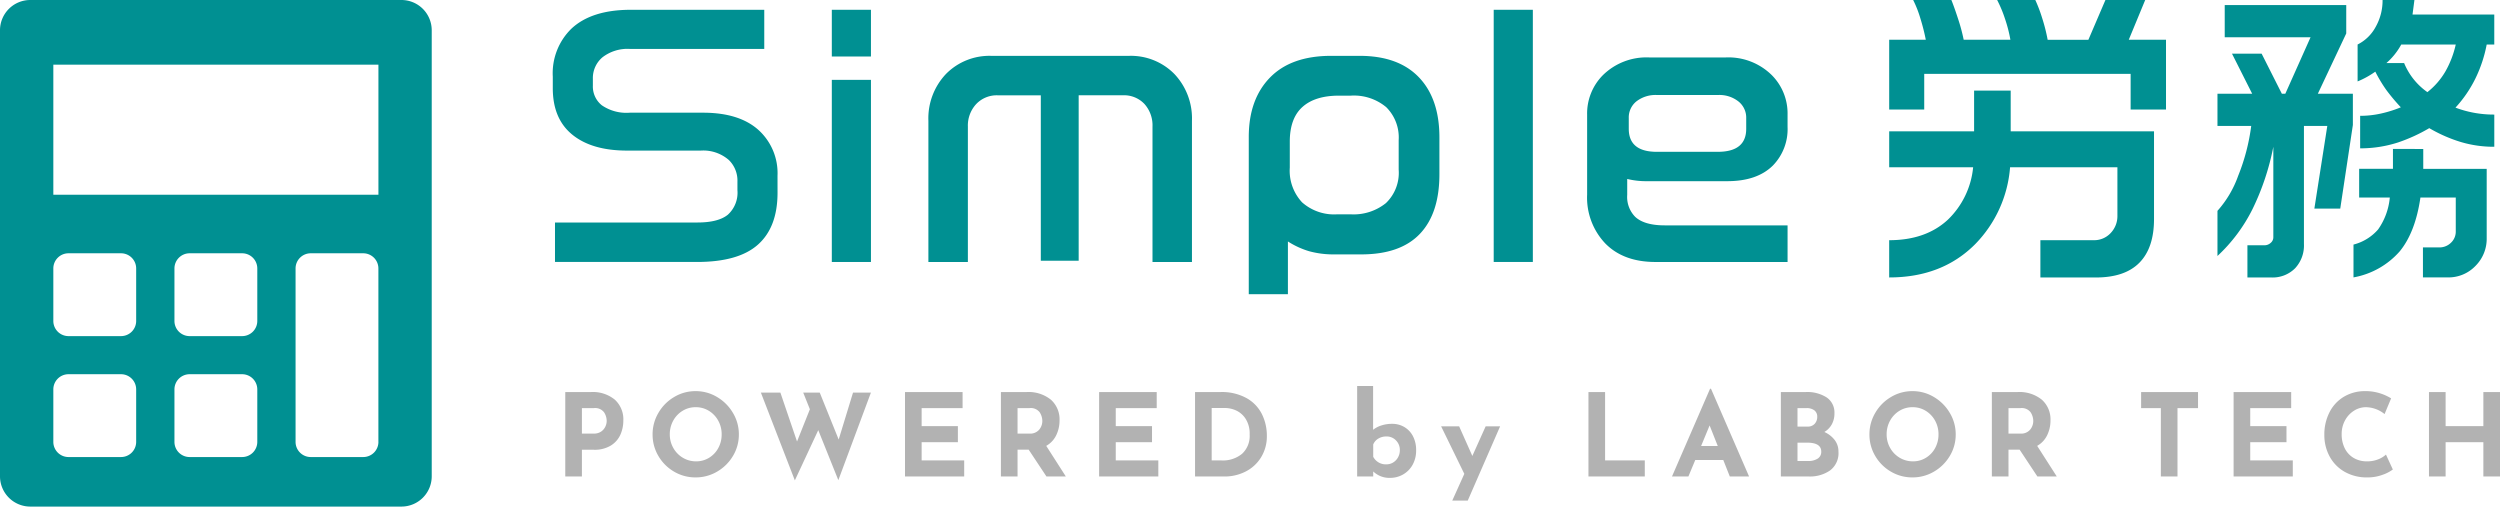
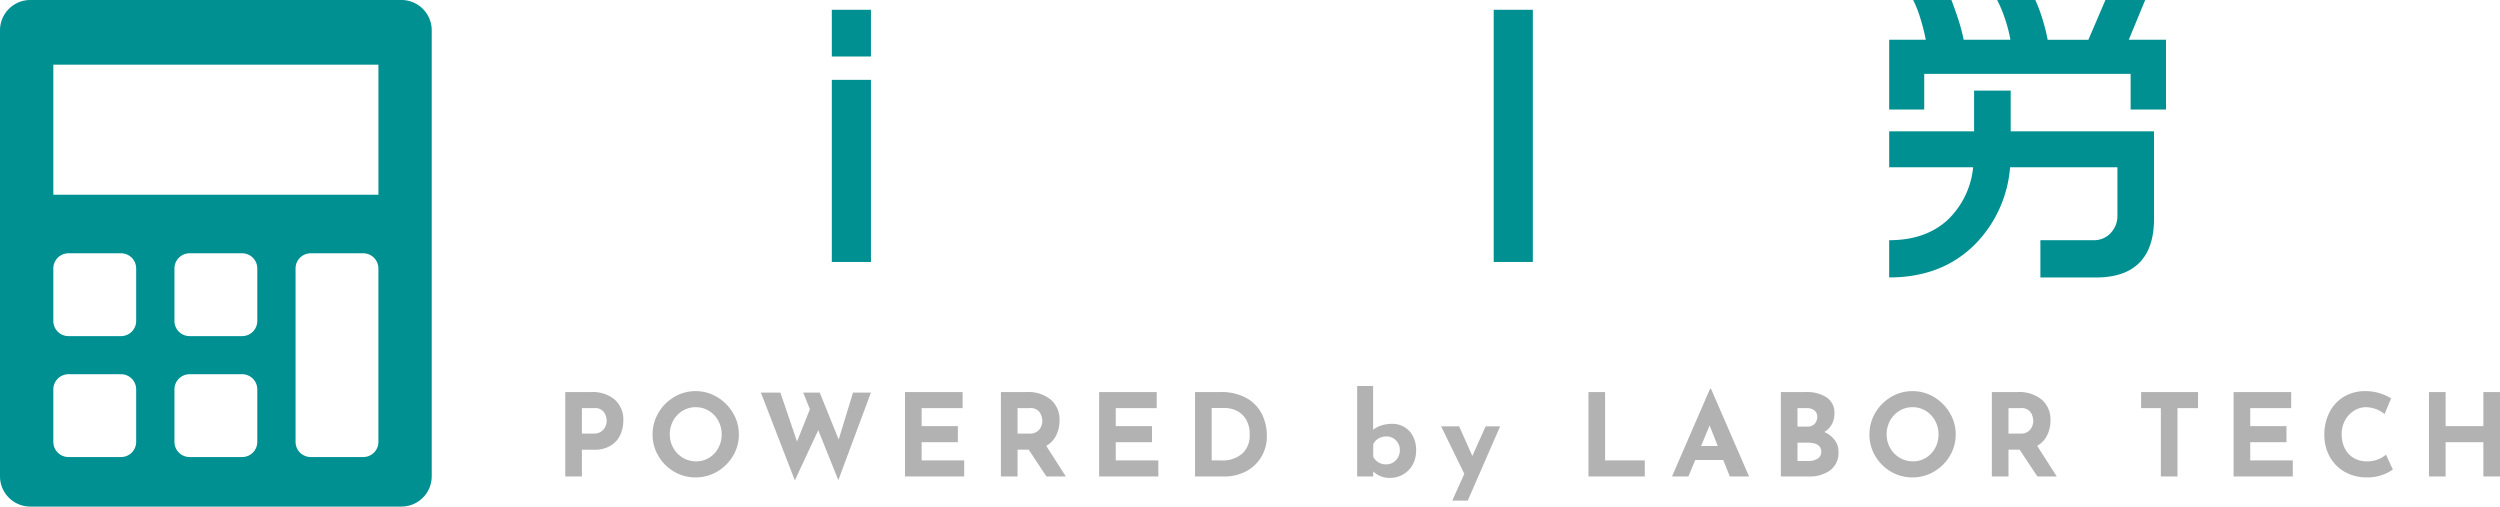
<svg xmlns="http://www.w3.org/2000/svg" width="435.798" height="88.306" viewBox="0 0 435.798 88.306">
  <g id="グループ_2501" data-name="グループ 2501" transform="translate(-8.616 -75)">
    <g id="グループ_1489" data-name="グループ 1489" transform="translate(104.977 75)">
-       <path id="パス_787" data-name="パス 787" d="M173.4,421.531q0,6-3.411,9.042T159.306,433.6h-24.7v-6.878h24.815c2.421,0,4.186-.449,5.31-1.353a5.178,5.178,0,0,0,1.678-4.282V419.6a5.008,5.008,0,0,0-1.486-3.76,6.777,6.777,0,0,0-4.9-1.655H147.151q-6.107,0-9.519-2.77t-3.411-8.1v-2.031a10.849,10.849,0,0,1,3.246-8.349q3.514-3.294,10.344-3.292h23.274v6.823H147.7a7.14,7.14,0,0,0-4.814,1.454,4.725,4.725,0,0,0-1.678,3.751v1.2a4.193,4.193,0,0,0,1.564,3.42,7.576,7.576,0,0,0,4.869,1.289h12.77q6.272,0,9.629,2.98a10.151,10.151,0,0,1,3.356,7.992Z" transform="translate(-134.221 -387.935)" fill="#009092" />
      <path id="パス_788" data-name="パス 788" d="M151.652,397.784h-6.823v-8.143h6.823Zm0,35.819h-6.823V401.856h6.823Z" transform="translate(-96.19 -387.935)" fill="#009092" />
-       <path id="パス_789" data-name="パス 789" d="M194.444,427.322h-6.878v-23.6a5.567,5.567,0,0,0-1.4-3.939,4.879,4.879,0,0,0-3.769-1.518h-7.7V427.1h-6.6V398.271h-7.483a4.922,4.922,0,0,0-3.8,1.545,5.514,5.514,0,0,0-1.431,3.911v23.6H148.5V402.691a11.236,11.236,0,0,1,3.054-8.129,10.625,10.625,0,0,1,8.006-3.168h23.824a10.625,10.625,0,0,1,8.006,3.168,11.236,11.236,0,0,1,3.054,8.129Z" transform="translate(-83.025 -381.654)" fill="#009092" />
-       <path id="パス_790" data-name="パス 790" d="M193.914,412.026q0,6.823-3.411,10.4T180.269,426h-4.622a15.979,15.979,0,0,1-4.429-.55,14.355,14.355,0,0,1-3.714-1.706v9.189h-6.823v-27.4q0-6.548,3.686-10.344t10.67-3.8h4.957q6.761,0,10.344,3.741t3.576,10.509Zm-7.1-.77v-5.172a7.44,7.44,0,0,0-2.173-5.75,8.791,8.791,0,0,0-6.19-2.008h-2.036q-4.182,0-6.383,1.981t-2.2,6.052v4.512a8.069,8.069,0,0,0,2.141,6.053,8.41,8.41,0,0,0,6.112,2.091h2.366a8.99,8.99,0,0,0,6.135-1.953A7.3,7.3,0,0,0,186.816,411.256Z" transform="translate(-39.358 -381.654)" fill="#009092" />
      <path id="パス_791" data-name="パス 791" d="M176.816,433.6h-6.823V389.641h6.823Z" transform="translate(-5.973 -387.935)" fill="#009092" />
-       <path id="パス_792" data-name="パス 792" d="M208.484,403.558a9.077,9.077,0,0,1-2.536,6.713q-2.758,2.758-8,2.751H184.059a14.2,14.2,0,0,1-3.526-.385v2.769a4.937,4.937,0,0,0,1.385,3.824q1.6,1.5,5.2,1.495h21.367v6.383H185.466q-5.578,0-8.748-3.223a11.6,11.6,0,0,1-3.173-8.515V401.426a9.477,9.477,0,0,1,2.751-6.887,10.818,10.818,0,0,1,8.088-3.086H197.7a10.752,10.752,0,0,1,8.033,3.081,9.449,9.449,0,0,1,2.751,6.878Zm-7.208.33v-1.871a3.6,3.6,0,0,0-1.348-2.889A5.347,5.347,0,0,0,196.379,398H185.7a5.436,5.436,0,0,0-3.549,1.1,3.577,3.577,0,0,0-1.348,2.916v1.871q0,4.017,4.9,4.017h10.619Q201.276,407.9,201.276,403.888Z" transform="translate(6.761 -381.439)" fill="#009092" />
      <path id="パス_793" data-name="パス 793" d="M195.868,389.269c.33.807.724,1.921,1.183,3.329a31.07,31.07,0,0,1,.963,3.6h8.143a24.137,24.137,0,0,0-.935-3.631,21.772,21.772,0,0,0-1.376-3.3H210.5a25.811,25.811,0,0,1,1.188,3.136,30.359,30.359,0,0,1,.963,3.8h7.1l2.971-6.933h6.933L226.79,396.2h6.493v12.16h-6.167v-6.218h-35.98v6.218h-6.107V396.2h6.382a36.287,36.287,0,0,0-.935-3.686,19.351,19.351,0,0,0-1.27-3.246Zm10.34,15.791v7.1h24.984v15.3q0,5.007-2.536,7.593t-7.588,2.586h-9.684V431.14h9.3a3.912,3.912,0,0,0,2.944-1.238,4.251,4.251,0,0,0,1.183-3.054V418.43H206.1a21.5,21.5,0,0,1-6.052,13.37q-5.777,5.832-15.021,5.832V431.14q6.382,0,10.234-3.576a14.615,14.615,0,0,0,4.4-9.134H185.029v-6.273h14.8v-7.1Z" transform="translate(47.933 -389.269)" fill="#009092" />
-       <path id="パス_794" data-name="パス 794" d="M219.958,390.149V395.1l-4.952,10.509h6.107v5.447l-2.2,14.581H214.4l2.256-14.416h-4.072V431.8a5.825,5.825,0,0,1-1.545,4.237,5.524,5.524,0,0,1-4.177,1.6h-4.131v-5.612h2.976a1.583,1.583,0,0,0,1.073-.413,1.251,1.251,0,0,0,.468-.963V414.854a43.69,43.69,0,0,1-3.631,10.867,28.461,28.461,0,0,1-6.107,8.171v-7.868a18.389,18.389,0,0,0,3.6-6.08,35.3,35.3,0,0,0,2.283-8.721h-5.883V405.61h6.052l-3.521-6.988h5.167l3.526,6.988h.605l4.4-9.849H198.775v-5.612Zm13.425,25.09v3.466h11.059v12.1a6.66,6.66,0,0,1-1.953,4.814,6.515,6.515,0,0,1-4.869,2.008h-4.292v-5.227h2.861a2.852,2.852,0,0,0,2.008-.8,2.65,2.65,0,0,0,.853-2.008v-5.887h-6.162q-.88,6.052-3.609,9.381a14,14,0,0,1-8.056,4.539v-5.722a8.432,8.432,0,0,0,4.292-2.641,11.433,11.433,0,0,0,2.036-5.557h-5.342v-5.007H228.1v-3.466Zm-1.541-25.97-.33,2.531h14.251v5.227h-1.321a23.479,23.479,0,0,1-1.962,5.915A21.523,21.523,0,0,1,239,408.031a18.54,18.54,0,0,0,3.136.88,19.024,19.024,0,0,0,3.631.33v5.612a20.031,20.031,0,0,1-5.915-.853,25.6,25.6,0,0,1-5.42-2.393,28.88,28.88,0,0,1-5.392,2.476,21.268,21.268,0,0,1-6.658,1.045v-5.667a16.578,16.578,0,0,0,3.686-.413,21.119,21.119,0,0,0,3.407-1.073A34.357,34.357,0,0,1,227,405.033a24.924,24.924,0,0,1-1.976-3.274,15.562,15.562,0,0,1-3.086,1.705v-6.437a7.26,7.26,0,0,0,3.141-3.054,9.347,9.347,0,0,0,1.211-4.7Zm-4.9,11h3.109a11.517,11.517,0,0,0,4.053,5.062,12.744,12.744,0,0,0,3.136-3.6,16.943,16.943,0,0,0,1.807-4.7h-9.5A11.754,11.754,0,0,1,226.946,400.273Z" transform="translate(92.676 -389.269)" fill="#009092" />
    </g>
    <path id="パス_805" data-name="パス 805" d="M72.851.5H8.142A5.28,5.28,0,0,0,2.863,5.782V83.524a5.28,5.28,0,0,0,5.279,5.282h64.7a5.28,5.28,0,0,0,5.279-5.282V5.782A5.279,5.279,0,0,0,72.851.5ZM26.6,77.53a2.641,2.641,0,0,1-2.641,2.641H14.8A2.641,2.641,0,0,1,12.16,77.53V68.374A2.645,2.645,0,0,1,14.8,65.733H23.96A2.645,2.645,0,0,1,26.6,68.374l0,9.156Zm0-21.08a2.641,2.641,0,0,1-2.641,2.641H14.8A2.641,2.641,0,0,1,12.16,56.45V47.294A2.643,2.643,0,0,1,14.8,44.653H23.96A2.643,2.643,0,0,1,26.6,47.294l0,9.156ZM47.714,77.53a2.641,2.641,0,0,1-2.641,2.641H35.914a2.641,2.641,0,0,1-2.641-2.641V68.374a2.645,2.645,0,0,1,2.641-2.641h9.159a2.645,2.645,0,0,1,2.641,2.641V77.53Zm0-21.08a2.641,2.641,0,0,1-2.641,2.641H35.914a2.641,2.641,0,0,1-2.641-2.641V47.294a2.643,2.643,0,0,1,2.641-2.641h9.159a2.643,2.643,0,0,1,2.641,2.641V56.45ZM68.83,77.53a2.643,2.643,0,0,1-2.641,2.641H57.027a2.641,2.641,0,0,1-2.641-2.641V47.294a2.643,2.643,0,0,1,2.641-2.641h9.156a2.643,2.643,0,0,1,2.641,2.641V77.53h.006Zm0-43.085H12.16V11.776H68.83v22.67Z" transform="translate(5.753 74.5)" fill="#009092" />
    <path id="パス_3590" data-name="パス 3590" d="M6.36-14.72a6.04,6.04,0,0,1,4.18,1.33,4.634,4.634,0,0,1,1.48,3.63,6.024,6.024,0,0,1-.51,2.47A4.3,4.3,0,0,1,9.85-5.4a5.4,5.4,0,0,1-2.97.74H4.8V0H1.9V-14.72Zm.5,7.24a2.167,2.167,0,0,0,1.32-.37,2.17,2.17,0,0,0,.72-.87,2.381,2.381,0,0,0,.22-.96,2.8,2.8,0,0,0-.46-1.51,1.943,1.943,0,0,0-1.78-.73H4.8v4.44Zm10.26.14a7.326,7.326,0,0,1,1.01-3.74,7.633,7.633,0,0,1,2.74-2.77,7.2,7.2,0,0,1,3.75-1.03,7.2,7.2,0,0,1,3.75,1.03,7.793,7.793,0,0,1,2.76,2.77,7.217,7.217,0,0,1,1.03,3.74,7.184,7.184,0,0,1-1.03,3.76A7.682,7.682,0,0,1,28.37-.85,7.309,7.309,0,0,1,24.62.16,7.292,7.292,0,0,1,20.86-.85a7.548,7.548,0,0,1-2.73-2.73A7.292,7.292,0,0,1,17.12-7.34Zm3,0a4.717,4.717,0,0,0,.61,2.36,4.592,4.592,0,0,0,1.66,1.71,4.442,4.442,0,0,0,2.33.63,4.216,4.216,0,0,0,2.26-.63,4.459,4.459,0,0,0,1.6-1.7,4.892,4.892,0,0,0,.58-2.37,4.858,4.858,0,0,0-.6-2.4,4.566,4.566,0,0,0-1.63-1.71,4.3,4.3,0,0,0-2.29-.63,4.3,4.3,0,0,0-2.29.63,4.566,4.566,0,0,0-1.63,1.71A4.858,4.858,0,0,0,20.12-7.34ZM49.5.64,46-8.08,41.92.68,36-14.62h3.4L42.3-6.1l2.24-5.62-1.16-2.9h2.88l3.3,8.18,2.5-8.18h3.12ZM71.16-14.72v2.8H64.02v3.14h6.32v2.8H64.02V-2.8h7.42V0H61.12V-14.72ZM85.78,0l-3.1-4.68H80.74V0h-2.9V-14.72H82.3a6.22,6.22,0,0,1,4.25,1.33,4.589,4.589,0,0,1,1.51,3.63,5.827,5.827,0,0,1-.57,2.55,4.23,4.23,0,0,1-1.75,1.87L89.16,0ZM80.74-7.48H82.8a2.05,2.05,0,0,0,1.72-.69,2.37,2.37,0,0,0,.54-1.49,2.827,2.827,0,0,0-.46-1.53,1.943,1.943,0,0,0-1.78-.73H80.74ZM105-14.72v2.8H97.86v3.14h6.32v2.8H97.86V-2.8h7.42V0H94.96V-14.72Zm6.68,0h4.4a8.919,8.919,0,0,1,4.64,1.09,6.6,6.6,0,0,1,2.65,2.82,8.466,8.466,0,0,1,.83,3.71,6.974,6.974,0,0,1-1,3.74,6.719,6.719,0,0,1-2.69,2.49A7.985,7.985,0,0,1,116.8,0h-5.12ZM116.3-2.8a5.232,5.232,0,0,0,3.58-1.16A4.209,4.209,0,0,0,121.2-7.3a4.79,4.79,0,0,0-.73-2.8,3.927,3.927,0,0,0-1.7-1.44,4.81,4.81,0,0,0-1.83-.4h-2.36V-2.8Zm29.76-6.38a4.1,4.1,0,0,1,2.09.55,3.952,3.952,0,0,1,1.51,1.59,5.161,5.161,0,0,1,.56,2.48,5.028,5.028,0,0,1-.62,2.53,4.37,4.37,0,0,1-1.66,1.68,4.5,4.5,0,0,1-2.26.59,4.06,4.06,0,0,1-2.94-1.12V0h-2.8V-15.78h2.78v7.64a4.462,4.462,0,0,1,1.42-.75A5.985,5.985,0,0,1,146.06-9.18Zm-1,7.06a2.185,2.185,0,0,0,1.15-.32,2.374,2.374,0,0,0,.85-.89,2.51,2.51,0,0,0,.32-1.25,2.331,2.331,0,0,0-.68-1.72,2.235,2.235,0,0,0-1.64-.68,2.7,2.7,0,0,0-1.44.38,2.106,2.106,0,0,0-.88,1.02v2.14A2.448,2.448,0,0,0,145.06-2.12Zm19.8-6.62L159.22,4.2h-2.7l2.1-4.66-4.04-8.28h3.14l2.3,5.16,2.32-5.16Zm18.3-5.98V-2.8h6.92V0h-9.82V-14.72Zm20.6,11.84h-4.88L197.68,0h-2.86l6.64-15.3h.16L208.26,0H204.9Zm-.96-2.44L201.38-8.9,199.9-5.32Zm18.58-2.44a4.651,4.651,0,0,1,1.81,1.41,3.268,3.268,0,0,1,.65,2.01,3.767,3.767,0,0,1-1.47,3.29A6.154,6.154,0,0,1,218.7,0h-4.9V-14.72h4.32a6.266,6.266,0,0,1,3.68.95,3.162,3.162,0,0,1,1.34,2.75,3.917,3.917,0,0,1-.46,1.93A3.5,3.5,0,0,1,221.38-7.76ZM216.7-8.7h1.76a1.581,1.581,0,0,0,1.24-.49,1.745,1.745,0,0,0,.44-1.21,1.347,1.347,0,0,0-.5-1.13,2.191,2.191,0,0,0-1.38-.39H216.7Zm1.86,6a2.98,2.98,0,0,0,1.65-.41,1.37,1.37,0,0,0,.63-1.23q0-1.56-2.48-1.56H216.7v3.2Zm10.68-4.64a7.326,7.326,0,0,1,1.01-3.74,7.633,7.633,0,0,1,2.74-2.77,7.2,7.2,0,0,1,3.75-1.03,7.2,7.2,0,0,1,3.75,1.03,7.793,7.793,0,0,1,2.76,2.77,7.217,7.217,0,0,1,1.03,3.74,7.184,7.184,0,0,1-1.03,3.76,7.682,7.682,0,0,1-2.76,2.73A7.309,7.309,0,0,1,236.74.16a7.292,7.292,0,0,1-3.76-1.01,7.548,7.548,0,0,1-2.73-2.73A7.293,7.293,0,0,1,229.24-7.34Zm3,0a4.717,4.717,0,0,0,.61,2.36,4.592,4.592,0,0,0,1.66,1.71,4.442,4.442,0,0,0,2.33.63,4.216,4.216,0,0,0,2.26-.63,4.459,4.459,0,0,0,1.6-1.7,4.892,4.892,0,0,0,.58-2.37,4.858,4.858,0,0,0-.6-2.4,4.566,4.566,0,0,0-1.63-1.71,4.3,4.3,0,0,0-2.29-.63,4.3,4.3,0,0,0-2.29.63,4.566,4.566,0,0,0-1.63,1.71A4.858,4.858,0,0,0,232.24-7.34ZM258.52,0l-3.1-4.68h-1.94V0h-2.9V-14.72h4.46a6.22,6.22,0,0,1,4.25,1.33,4.589,4.589,0,0,1,1.51,3.63,5.827,5.827,0,0,1-.57,2.55,4.23,4.23,0,0,1-1.75,1.87L261.9,0Zm-5.04-7.48h2.06a2.05,2.05,0,0,0,1.72-.69,2.37,2.37,0,0,0,.54-1.49,2.827,2.827,0,0,0-.46-1.53,1.943,1.943,0,0,0-1.78-.73h-2.08Zm33.04-7.24v2.8h-3.58V0h-2.9V-11.92H276.6v-2.8Zm16.24,0v2.8h-7.14v3.14h6.32v2.8h-6.32V-2.8h7.42V0H292.72V-14.72Zm17.72,13.5a6.522,6.522,0,0,1-1.78.92,7.481,7.481,0,0,1-2.66.46,7.746,7.746,0,0,1-4-1,6.766,6.766,0,0,1-2.6-2.69,7.768,7.768,0,0,1-.9-3.71,8.494,8.494,0,0,1,.9-3.96,6.642,6.642,0,0,1,2.52-2.71,7.139,7.139,0,0,1,3.74-.97,8.2,8.2,0,0,1,2.48.36,8.639,8.639,0,0,1,2,.9l-1.14,2.74a5.308,5.308,0,0,0-3.24-1.2,3.858,3.858,0,0,0-2.1.62,4.488,4.488,0,0,0-1.56,1.69,4.892,4.892,0,0,0-.58,2.37,5.457,5.457,0,0,0,.54,2.49,4.011,4.011,0,0,0,1.54,1.67,4.461,4.461,0,0,0,2.34.6,5.107,5.107,0,0,0,1.94-.35,4.266,4.266,0,0,0,1.36-.83ZM339.16,0h-2.9V-5.98h-6.58V0h-2.9V-14.72h2.9v5.94h6.58v-5.94h2.9Z" transform="translate(105.254 158.062)" fill="#b2b2b2" />
  </g>
</svg>